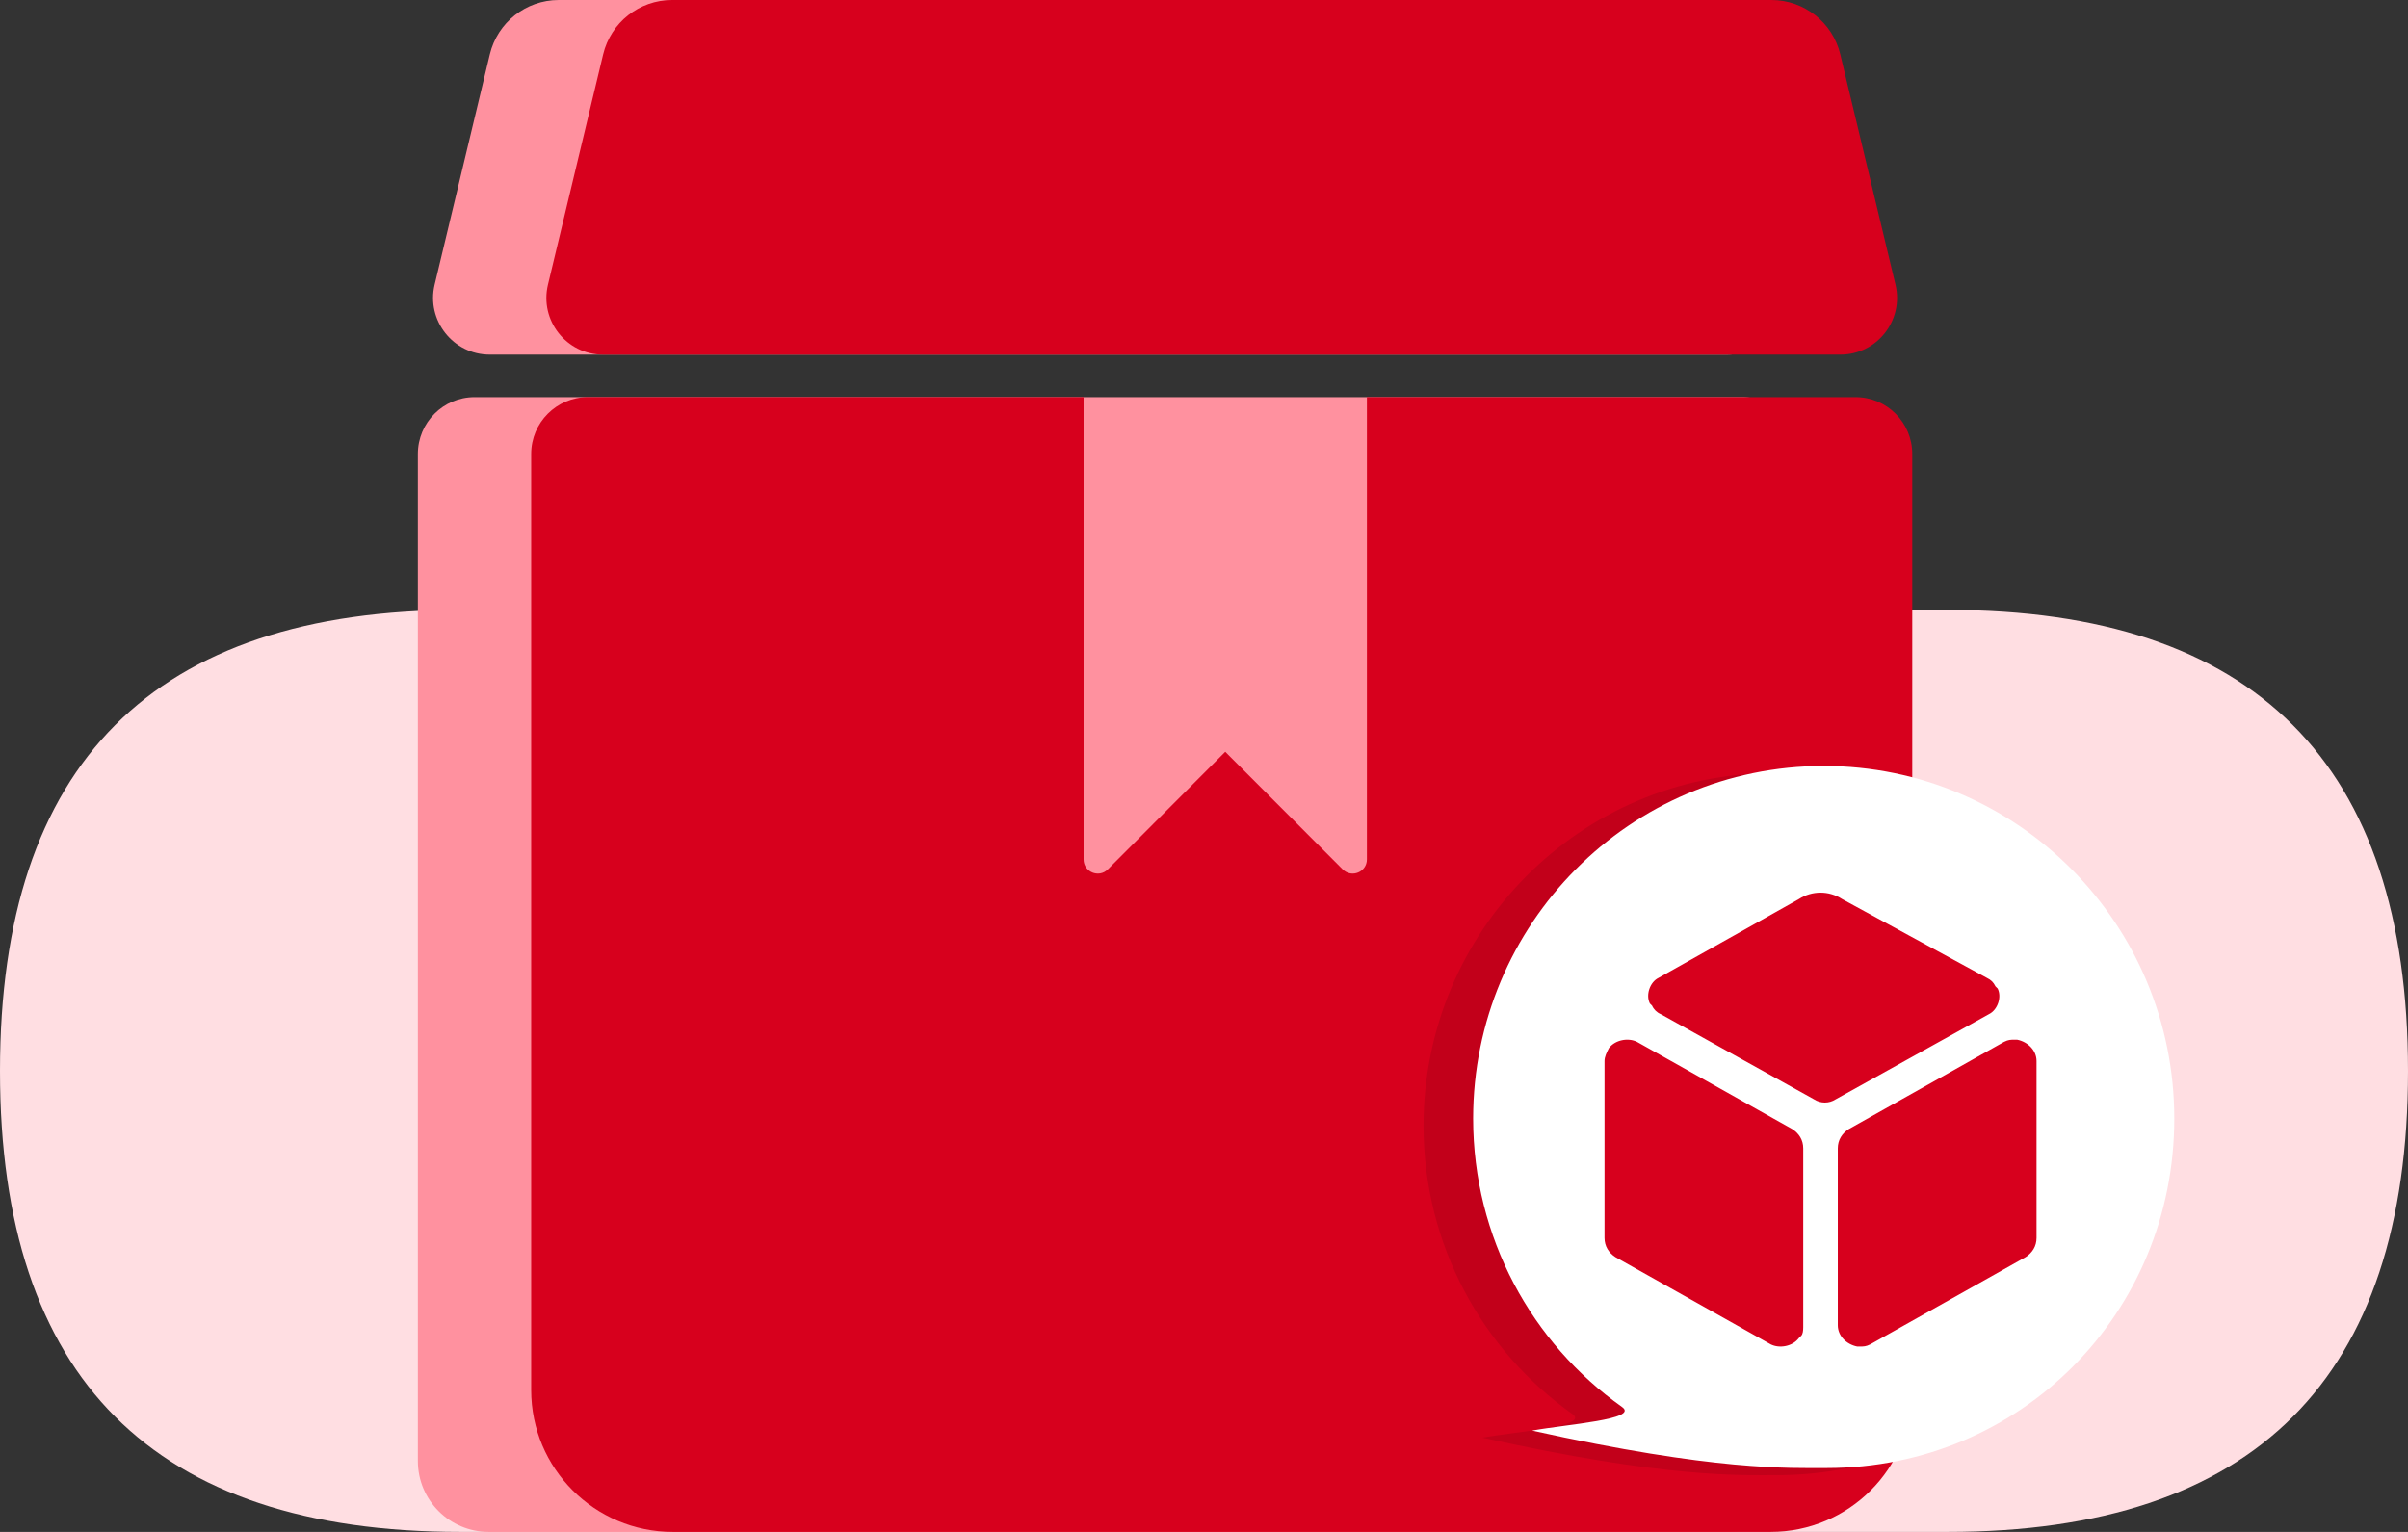
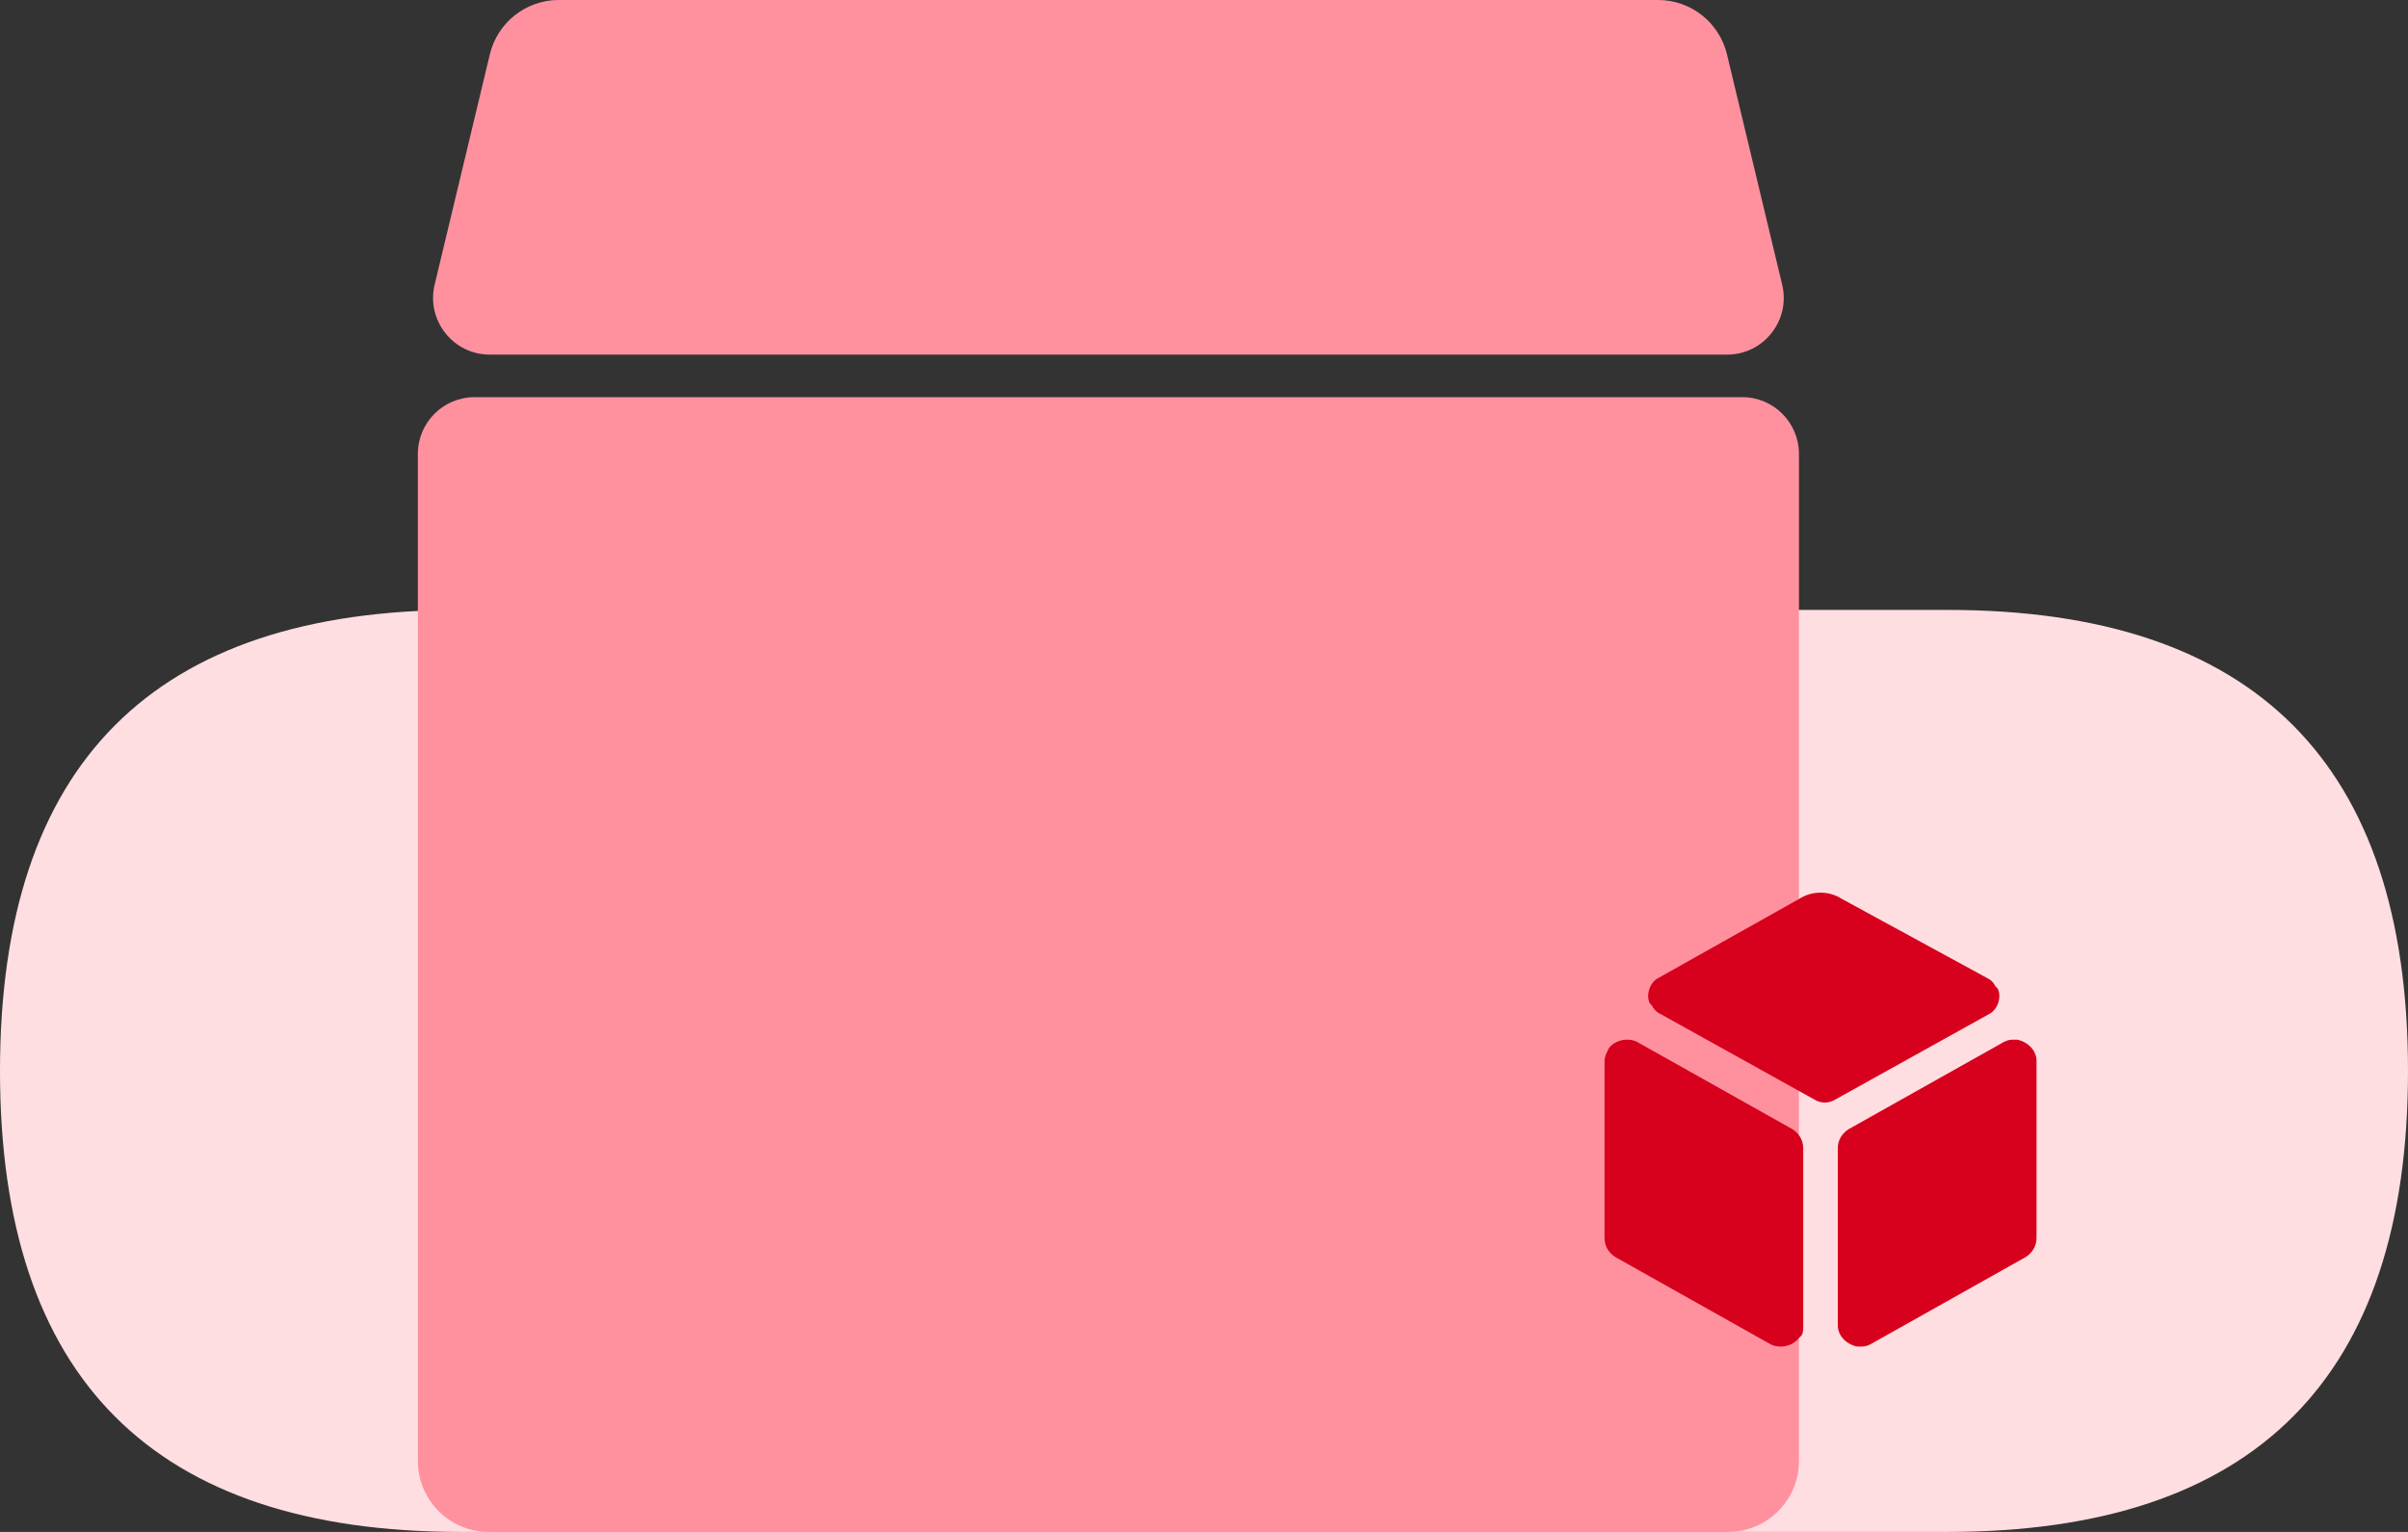
<svg xmlns="http://www.w3.org/2000/svg" fill="none" version="1.1" width="88" height="56" viewBox="0 0 88 56">
  <rect x="0" y="0" width="88" height="56" fill="#333333" stroke="none" />
  <g>
    <g>
      <path d="M16.823,22.296L71.177,22.296Q88,22.296,88,39.148Q88,56,71.177,56L16.823,56Q0,56,0,39.148Q0,22.296,16.823,22.296Z" fill="#FFDEE2" fill-opacity="1" style="mix-blend-mode:passthrough" />
    </g>
    <g>
      <path d="M17.898,12.963C16.559,12.963,15.572,11.709,15.884,10.405L17.901,1.987C18.18,0.822,19.221,-1.55598e-7,20.418,0L60.596,0C61.792,-0,62.833,0.822,63.112,1.987L65.129,10.405C65.442,11.709,64.455,12.963,63.116,12.963L17.898,12.963ZM17.342,14.518C16.199,14.518,15.271,15.447,15.271,16.593L15.271,53.407C15.271,54.839,16.43,56,17.86,56L63.154,56C64.583,56,65.742,54.839,65.742,53.407L65.742,16.593C65.742,15.447,64.815,14.518,63.671,14.518L17.342,14.518Z" fill="#FF919F" fill-opacity="1" style="mix-blend-mode:passthrough" />
    </g>
    <g>
-       <path d="M22.038,12.963C20.699,12.963,19.713,11.709,20.025,10.405L22.042,1.987C22.321,0.822,23.362,0,24.559,1.55598e-7L64.736,1.55598e-7C65.933,-0,66.974,0.822,67.253,1.987L69.27,10.405C69.582,11.709,68.595,12.963,67.256,12.963L22.038,12.963ZM19.412,16.593C19.412,15.447,20.339,14.518,21.483,14.518L39.6,14.518L39.6,31.415C39.6,31.877,40.158,32.108,40.484,31.782L44.777,27.482L49.07,31.782C49.396,32.108,49.953,31.877,49.953,31.415L49.953,14.518L67.812,14.518C68.956,14.518,69.883,15.447,69.883,16.593L69.883,50.815C69.883,53.679,67.565,56,64.706,56L24.589,56C21.73,56,19.412,53.679,19.412,50.815L19.412,16.593Z" fill="#D7001D" fill-opacity="1" style="mix-blend-mode:passthrough" />
-     </g>
+       </g>
    <g style="opacity:0.1;">
-       <path d="M77.647,41.149C77.647,48.267,72.024,53.924,64.949,53.924C63.588,53.924,60.867,54.038,54.178,52.555C55.425,52.327,58.105,52.147,57.466,51.693C54.174,49.361,52.023,45.507,52.023,41.149C52.023,34.03,57.759,28.259,64.835,28.259C71.911,28.259,77.647,34.03,77.647,41.149Z" fill="#000000" fill-opacity="1" style="mix-blend-mode:passthrough" />
-     </g>
+       </g>
    <g>
-       <path d="M79.459,40.889C79.459,48.008,73.837,53.665,66.761,53.665C65.4,53.665,62.679,53.779,55.99,52.296C57.237,52.068,59.918,51.887,59.278,51.434C55.987,49.101,53.836,45.248,53.836,40.889C53.836,33.771,59.572,28,66.648,28C73.723,28,79.459,33.771,79.459,40.889Z" fill="#FFFFFF" fill-opacity="1" style="mix-blend-mode:passthrough" />
-     </g>
+       </g>
    <g>
      <path d="M73.715,38.006C74.109,38.084,74.425,38.396,74.425,38.785L74.425,45.251C74.425,45.563,74.267,45.797,74.03,45.952L68.346,49.146C68.189,49.224,68.11,49.224,67.952,49.224L67.873,49.224C67.478,49.146,67.162,48.834,67.162,48.445L67.162,41.979C67.162,41.668,67.32,41.433,67.557,41.278L73.241,38.084C73.399,38.006,73.478,38.006,73.636,38.006L73.715,38.006ZM58.795,38.317C59.031,38.006,59.505,37.928,59.821,38.084L65.505,41.278C65.741,41.433,65.899,41.668,65.899,41.979L65.899,48.522C65.897,48.651,65.886,48.769,65.82,48.835L65.741,48.912C65.505,49.224,65.031,49.302,64.715,49.146L59.031,45.952C58.795,45.798,58.637,45.562,58.637,45.251L58.637,38.785C58.637,38.629,58.716,38.474,58.795,38.317ZM67.32,32.865L72.609,35.747C72.767,35.825,72.846,35.903,72.925,36.058L73.004,36.136C73.162,36.448,73.004,36.916,72.688,37.071L67.083,40.187C66.843,40.343,66.534,40.343,66.294,40.187L60.689,37.071C60.549,37.011,60.436,36.9,60.373,36.76L60.294,36.682C60.137,36.37,60.294,35.902,60.61,35.747L65.741,32.865C66.222,32.553,66.84,32.553,67.32,32.865Z" fill="#D7001D" fill-opacity="1" style="mix-blend-mode:passthrough" />
    </g>
  </g>
</svg>